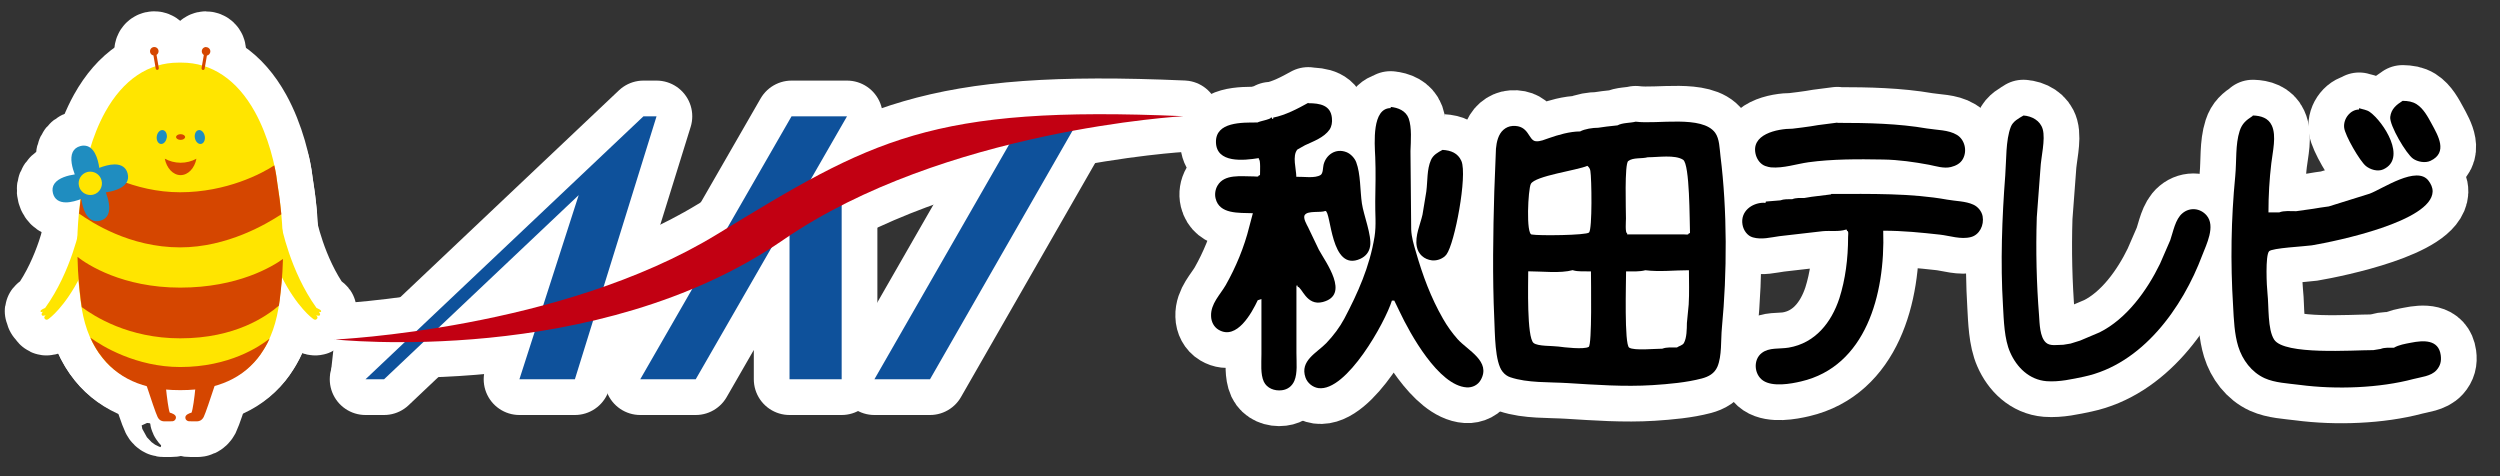
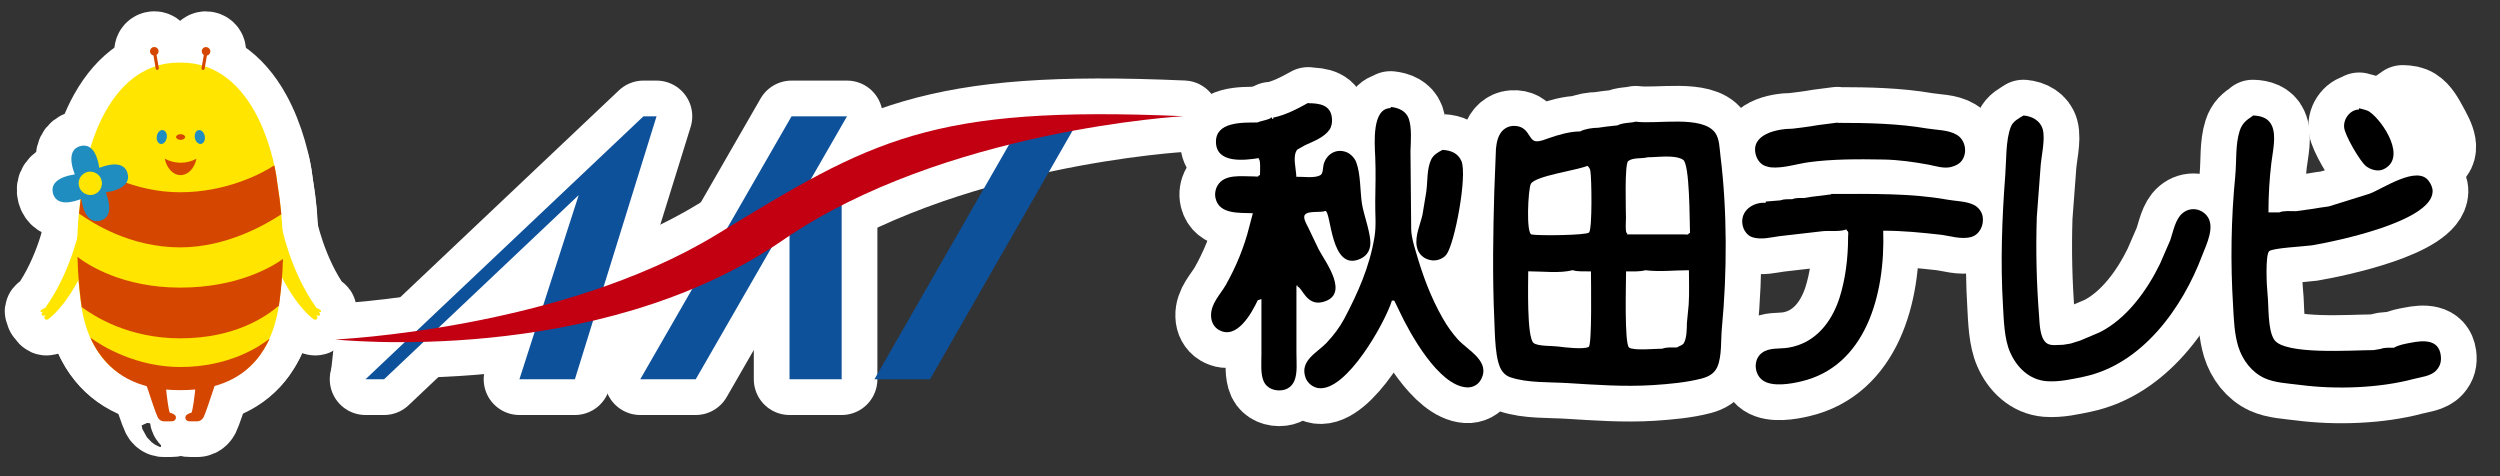
<svg xmlns="http://www.w3.org/2000/svg" id="_レイヤー_2" data-name="レイヤー 2" viewBox="0 0 210 40">
  <rect x="0" y="0" width="210" height="40" fill="#333333" stroke="none" />
  <defs>
    <clipPath id="clippath">
      <rect width="210" height="40" style="fill: none; stroke-width: 0px;" />
    </clipPath>
  </defs>
  <g id="_レイヤー_4" data-name="レイヤー 4">
    <g style="clip-path: url(#clippath);">
      <g>
        <g>
          <g>
            <polygon points="54.05 9.77 30.7 31.86 32.26 31.86 48.61 16.39 43.63 31.86 48.29 31.86 55.15 9.77 54.05 9.77" style="fill: none; stroke: #fff; stroke-linejoin: round; stroke-width: 6px;" />
-             <polygon points="90.2 10.79 85.54 10.79 73.45 31.86 78.12 31.86 90.2 10.79" style="fill: none; stroke: #fff; stroke-linejoin: round; stroke-width: 6px;" />
            <polygon points="71.15 9.77 66.49 9.77 53.78 31.86 58.44 31.86 66.32 18.17 66.32 31.86 70.7 31.86 70.7 16.55 67.25 16.55 71.15 9.77" style="fill: none; stroke: #fff; stroke-linejoin: round; stroke-width: 6px;" />
            <path d="m28.1,28.52s19.02-.84,32.1-8.82c13.08-7.98,17.92-10.87,39.21-9.94,0,0-20.14,1.11-33.63,10.4-15.64,10.77-37.68,8.35-37.68,8.35" style="fill: none; stroke: #fff; stroke-linejoin: round; stroke-width: 6px;" />
            <path d="m201.82,8.47c.47.01.81.06,1.17.28.59.37.97,1.1,1.28,1.67.52.96,1.38,2.39-.11,3.09-.45.21-1.09.08-1.46-.18-.57-.39-2-2.81-1.92-3.51.08-.67.52-1.02,1.04-1.35Z" style="fill: none; stroke: #fff; stroke-linejoin: round; stroke-width: 6px;" />
            <path d="m109.91,8.67c.97,0,1.87.17,1.97,1.24.04.37-.02.71-.2.98-.48.68-1.36.98-2.06,1.31-.21.12-.42.24-.64.36-.45.52-.09,1.66-.09,2.29.61-.02,1.56.15,2.04-.15.22-.14.19-.64.25-.87.21-.84,1.03-1.4,1.92-1.05.36.14.69.5.82.84.38,1,.32,2.38.48,3.47.14.97.84,2.69.69,3.59-.08.5-.37.85-.82,1.06-2.53,1.15-2.44-4.02-2.94-4.02-.41.17-1.48-.05-1.73.34-.17.25.17.81.27,1.01.3.63.6,1.27.91,1.9.58,1.07,2.65,3.8.33,4.4-1.38.36-1.75-1.28-2.11-1.28v-.1h-.1c0,1.89,0,3.78,0,5.66,0,.79.1,1.68-.17,2.33-.19.45-.56.74-1.05.8-.63.08-1.26-.17-1.52-.72-.29-.63-.2-1.53-.2-2.31v-4.63c-.1.04-.2.07-.31.1-.49,1.04-1.76,3.39-3.29,2.48-.39-.23-.62-.67-.63-1.15-.04-1.04.77-1.8,1.23-2.6.85-1.5,1.56-3.2,1.98-4.91.1-.38.2-.75.3-1.13-1.2-.04-2.81.09-3.13-1.24-.09-.37-.02-.77.16-1.08.58-.99,1.95-.77,3.07-.77.15,0,.4.07.4-.1h.1c0-.25.06-1.34-.1-1.34v-.1c-1.29.21-3.57.44-3.6-1.34-.03-1.71,2.18-1.65,3.49-1.65.19-.12,1.12-.26,1.12-.41h.1c0,.14-.03.1.1.1v-.1c1.03-.21,2.04-.74,2.94-1.24Z" style="fill: none; stroke: #fff; stroke-linejoin: round; stroke-width: 6px;" />
            <path d="m116.8,8.98c.64.06,1.29.32,1.53.97.27.76.18,1.9.15,2.74.02,2.19.04,4.39.06,6.59.03.66.21,1.25.39,1.86.58,2.02,1.26,3.85,2.28,5.63.34.6.76,1.19,1.23,1.72.85.95,2.83,1.86,1.94,3.43-.24.42-.69.65-1.18.62-2.36-.15-4.76-4.52-5.62-6.34-.15-.32-.31-.63-.46-.95h-.2c-.55,1.79-3.81,7.68-6.18,7.35-.48-.07-.92-.43-1.08-.89-.49-1.41.94-2.06,1.75-2.89.59-.62,1.12-1.32,1.51-2.05,1.13-2.14,2.13-4.36,2.54-6.88.16-1,.04-1.95.06-2.98.02-1.22.05-2.49,0-3.71-.06-1.22-.28-4.12,1.3-4.12v-.1Z" style="fill: none; stroke: #fff; stroke-linejoin: round; stroke-width: 6px;" />
            <path d="m198.17,9.09c.3.1.64.13.9.32,1.15.83,3.14,3.91,1.12,4.82-.48.21-1.09.01-1.45-.28-.52-.42-1.76-2.58-1.83-3.22-.09-.75.52-1.53,1.25-1.53v-.1Z" style="fill: none; stroke: #fff; stroke-linejoin: round; stroke-width: 6px;" />
            <path d="m169.96,9.7c.73.05,1.43.44,1.63,1.16.24.87-.15,2.35-.19,3.27-.1,1.37-.2,2.75-.31,4.12-.09,2.81-.02,5.59.19,8.24.05.7.06,1.82.58,2.29.35.32.96.18,1.46.18.21-.04.41-.07.61-.1.27-.08.53-.17.8-.25.55-.23,1.09-.46,1.63-.69,2.29-1.14,4-3.54,5.08-5.76.29-.66.57-1.32.86-1.98.25-.72.42-1.77,1.03-2.27.62-.52,1.49-.43,2.02.18.78.9-.02,2.46-.36,3.35-1.66,4.42-5.04,9.16-9.94,10.2-.96.2-2.07.46-3.14.38-1.46-.12-2.51-1.17-3.06-2.43-.49-1.1-.53-2.66-.6-3.92-.22-3.61-.08-7.4.19-10.92.1-1.28.03-2.97.47-4.1.18-.47.68-.72,1.07-.95Z" style="fill: none; stroke: #fff; stroke-linejoin: round; stroke-width: 6px;" />
            <path d="m189.24,9.7c.68.02,1.3.21,1.59.84.41.87.07,2.22-.04,3.18-.16,1.35-.24,2.7-.24,4.12h.91c.39-.16.95-.1,1.42-.1.24-.04.48-.07.71-.1.24-.04.47-.06.71-.1.2-.04.41-.07.61-.1.24-.03.47-.06.71-.1,1.15-.36,2.29-.71,3.43-1.07,1.08-.4,3.99-2.42,4.96-1.07.18.25.34.54.33.9-.08,2.49-8.01,4.15-10.15,4.51-.6.09-3.35.22-3.59.5-.32.36-.2,2.95-.13,3.55.12,1.1,0,3.01.56,3.87.86,1.31,6.57.88,8.34.88.2-.03.4-.07.61-.1.31-.13.75-.1,1.11-.1.4-.24.95-.33,1.42-.42,1.05-.21,2.33-.29,2.51,1.04.07.51-.03.9-.36,1.27-.46.51-1.3.57-1.94.74-2.81.75-6.45.9-9.56.49-1.01-.13-2.06-.17-2.93-.56-1.1-.5-1.87-1.54-2.22-2.67-.32-1.04-.37-2.25-.43-3.39-.23-3.67-.17-7.32.18-10.92.12-1.26,0-2.65.37-3.79.2-.62.55-.91,1.08-1.25Z" style="fill: none; stroke: #fff; stroke-linejoin: round; stroke-width: 6px;" />
            <path d="m154.34,10.32c2.61,0,5.13.06,7.51.47.85.14,1.82.11,2.53.54.64.38.89,1.31.51,2.01-.21.4-.61.59-1.01.69-.59.15-1.28-.08-1.84-.19-1.24-.23-2.54-.42-3.85-.44-2.14-.04-4.32-.04-6.28.23-1,.14-2.11.52-3.15.43-.07-.01-.14-.03-.22-.04-.09-.03-.18-.05-.27-.08-.39-.15-.65-.51-.77-.89-.52-1.77,1.78-2.24,3.07-2.24.27-.04.55-.07.81-.1.24-.04.48-.07.72-.1.2-.04.4-.07.61-.1.54-.07,1.09-.14,1.63-.21Z" style="fill: none; stroke: #fff; stroke-linejoin: round; stroke-width: 6px;" />
            <path d="m121.17,12.59c.71.04,1.3.27,1.59.94.51,1.21-.56,6.93-1.26,7.85-.26.34-.77.54-1.22.49-.65-.08-1.15-.51-1.27-1.16-.17-.9.3-1.87.48-2.68.11-.65.22-1.29.32-1.94.12-.94.04-1.85.39-2.65.19-.43.58-.64.97-.85" style="fill: none; stroke: #fff; stroke-linejoin: round; stroke-width: 6px;" />
            <path d="m153.83,16.29c3.36,0,6.7-.07,9.74.48.72.13,1.54.12,2.19.42.38.17.7.55.78.97.14.77-.27,1.56-.97,1.75-.85.23-1.8-.11-2.61-.2-1.57-.17-3.06-.33-4.77-.33.18,5.4-1.49,11.4-6.9,12.66-.88.21-2.39.47-3.19-.07-.76-.51-.85-1.76-.11-2.32.62-.48,1.47-.32,2.26-.45,2.23-.38,3.59-2.11,4.26-4.15.5-1.58.73-3.31.73-5.15,0-.16.07-.51-.1-.51v-.1h-.1c-.57.19-1.3.07-1.93.13-1.22.14-2.43.28-3.65.42-.73.1-1.48.31-2.22.1-.47-.13-.79-.6-.87-1.07-.19-1.11.78-1.82,1.75-1.84.11,0,.21.07.21-.1.41-.04.81-.07,1.22-.1.28-.11.67-.1,1.01-.1.28-.12.68-.1,1.01-.1.21-.03.41-.07.61-.1.54-.06,1.09-.13,1.62-.2" style="fill: none; stroke: #fff; stroke-linejoin: round; stroke-width: 6px;" />
            <path d="m137.4,10.22c1.8.24,5.59-.57,6.68.94.36.51.36,1.29.44,1.95.57,4.55.56,9.81.12,14.42-.1,1.03.01,2.37-.38,3.28-.25.57-.74.83-1.3.98-1.29.34-2.76.47-4.14.56-2.38.15-4.84-.03-7.1-.17-1.61-.1-3.4,0-4.85-.49-.25-.08-.47-.24-.64-.45-.68-.81-.65-3.27-.71-4.44-.16-3.5-.1-7.26,0-10.71.05-1.2.1-2.4.14-3.6.05-.57.2-1.22.63-1.59.21-.18.46-.3.76-.32,1.39-.09,1.32,1.2,1.94,1.28.38.05.78-.15,1.12-.26.77-.27,1.75-.56,2.62-.56.38-.21,1.05-.31,1.52-.31.24-.04.48-.07.71-.1.31-.04.61-.07.91-.1.42-.23,1.05-.19,1.53-.31Zm1.01,2.99c-.5.14-1.23,0-1.64.32-.32.24-.19,4.1-.19,4.83,0,.23-.08,1.23.1,1.23v.1h4.77c.14,0,.41.07.41-.1h.1c-.04-1.03-.01-5.8-.58-6.17-.68-.44-2.09-.21-2.97-.21m-5.07.72c-.86.38-4.4.84-4.75,1.52-.23.43-.42,4.25.08,4.25.57.11,4.58.07,4.81-.17.28-.29.22-4.56.11-5.18-.04-.21-.11-.29-.25-.42m-1.22,8.76c-1.07.29-2.57.1-3.75.1,0,1.06-.13,5.54.45,6.02.36.29,1.56.23,2.08.3.51.07,2.14.26,2.55.03.29-.17.19-5.51.19-6.34-.51-.02-1.08.04-1.52-.1m6.09,0c-.48.13-1.07.1-1.62.1,0,.93-.16,6.13.26,6.4.41.27,2.15.09,2.79.09.35-.14.8-.1,1.22-.1.17-.13.47-.17.59-.38.24-.44.24-1.14.25-1.68.05-.51.1-1.03.15-1.55.06-.98.02-1.96.02-2.88-1.24,0-2.46.15-3.66,0" style="fill: none; stroke: #fff; stroke-linejoin: round; stroke-width: 6px;" />
          </g>
          <g>
            <path d="m6.75,18.92s-.73,3.86-2.96,6.95c0,0-.49.19-.37.31,0,0,.03.07.19,0,0,0-.19.19-.08.31,0,0,0,.07.31,0,0,0-.19.14-.09.27,0,0,.12.22.37,0,0,0,1.33-.95,2.64-3.57" style="fill: none; stroke: #fff; stroke-linejoin: round; stroke-width: 6px;" />
            <path d="m23.63,18.92s.73,3.86,2.96,6.95c0,0,.49.19.37.31,0,0-.03.07-.19,0,0,0,.19.19.09.31,0,0,0,.07-.31,0,0,0,.19.14.09.27,0,0-.12.22-.37,0,0,0-1.33-.95-2.64-3.57" style="fill: none; stroke: #fff; stroke-linejoin: round; stroke-width: 6px;" />
            <path d="m23.3,15.42c-.16-1.49-.75-3.96-1.89-6.02-1.5-2.71-3.63-4.14-6.16-4.14h-.25c-2.53,0-4.65,1.43-6.16,4.14-1.14,2.05-1.73,4.52-1.89,6.01-.79,4.83-.39,8.09-.18,9.85.22,1.81.73,3.27,1.57,4.45,1.42,2.02,3.66,2.91,6.66,2.91h.25c3,0,5.24-.89,6.66-2.91.84-1.19,1.35-2.64,1.57-4.45.21-1.76.61-5.02-.18-9.84" style="fill: none; stroke: #fff; stroke-linejoin: round; stroke-width: 6px;" />
            <path d="m14.26,34.66c-.1-.22-.24-1.26-.33-2.16h-.14s-1.23-.21-1.23-.21l-.02-.07-.13.04-.13.04.04.11c.34,1.03.77,2.32.92,2.62.17.35.46.36.52.36,0,0,.01,0,.01,0,0,0,.42,0,.51,0,0,0,.02,0,.03,0,.09,0,.26.02.37-.09.04-.04.1-.12.1-.24,0-.23-.33-.35-.52-.4" style="fill: none; stroke: #fff; stroke-linejoin: round; stroke-width: 6px;" />
            <path d="m17.81,32.22l-.02.07-1.23.22h-.14c-.08.89-.23,1.93-.33,2.15-.19.05-.52.18-.52.4,0,.13.05.2.1.24.11.11.28.09.37.09.01,0,.02,0,.03,0,.08,0,.5,0,.5,0,0,0,0,0,.01,0,.07,0,.35-.02.53-.36.15-.3.58-1.59.92-2.62l.04-.11-.26-.09Z" style="fill: none; stroke: #fff; stroke-linejoin: round; stroke-width: 6px;" />
            <path d="m6.64,17.94c1.03.72,4.22,2.84,8.49,2.84,3.97,0,7.3-1.99,8.5-2.78-.07-.8-.18-1.66-.33-2.58-.05-.44-.13-.96-.26-1.53-.99.66-3.99,2.26-7.91,2.26s-7.01-1.86-7.86-2.48c-.15.65-.25,1.25-.3,1.74-.15.9-.25,1.74-.33,2.53" style="fill: none; stroke: #fff; stroke-linejoin: round; stroke-width: 6px;" />
            <path d="m23.43,25.67c.02-.13.04-.27.06-.41.1-.83.24-2,.28-3.51-.87.63-3.78,2.41-8.63,2.41s-7.8-1.93-8.63-2.58c.03,1.59.18,2.82.28,3.68.02.18.05.36.08.54,1.05.77,3.91,2.62,8.27,2.62,4.64,0,7.25-1.86,8.29-2.75" style="fill: none; stroke: #fff; stroke-linejoin: round; stroke-width: 6px;" />
            <path d="m21.92,29.72c.28-.4.52-.82.73-1.28-.84.67-3.4,2.39-7.51,2.39-3.69,0-6.58-1.75-7.55-2.47.2.46.44.88.71,1.28.03.03.05.06.07.09,1.42,2.02,3.66,3.04,6.66,3.04h.23c3,0,5.24-1.02,6.66-3.04" style="fill: none; stroke: #fff; stroke-linejoin: round; stroke-width: 6px;" />
            <path d="m13.32,4.31c0-.2-.16-.36-.36-.36s-.36.16-.36.36c0,.17.12.32.29.35l.19,1.1c.01.07.07.11.13.11,0,0,.02,0,.02,0,.07-.01.12-.08.11-.16l-.19-1.1c.1-.06.17-.18.17-.31" style="fill: none; stroke: #fff; stroke-linejoin: round; stroke-width: 6px;" />
            <path d="m17.31,3.95c-.2,0-.36.16-.36.36,0,.13.07.24.17.31l-.19,1.1c-.01.07.04.14.11.16,0,0,.02,0,.02,0,.06,0,.12-.05.13-.11l.19-1.1c.16-.03.29-.18.29-.35,0-.2-.16-.36-.36-.36" style="fill: none; stroke: #fff; stroke-linejoin: round; stroke-width: 6px;" />
            <path d="m15.17,11.75c.21,0,.38-.11.38-.24s-.17-.24-.38-.24-.38.11-.38.24.17.24.38.24" style="fill: none; stroke: #fff; stroke-linejoin: round; stroke-width: 6px;" />
            <path d="m15.17,13.67c-.48,0-.94-.13-1.33-.34.16.79.69,1.38,1.33,1.38s1.18-.59,1.33-1.38c-.39.22-.85.34-1.33.34" style="fill: none; stroke: #fff; stroke-linejoin: round; stroke-width: 6px;" />
            <path d="m14,11.58c-.05.32-.28.55-.51.51-.23-.04-.37-.33-.32-.65.05-.32.28-.55.52-.51.23.04.37.33.32.65" style="fill: none; stroke: #fff; stroke-linejoin: round; stroke-width: 6px;" />
            <path d="m17.2,11.43c.06.32-.08.62-.31.66-.23.04-.46-.18-.52-.5-.06-.32.08-.62.31-.66.23-.04.46.18.52.51" style="fill: none; stroke: #fff; stroke-linejoin: round; stroke-width: 6px;" />
            <path d="m10.72,14.57c-.13-.5-.51-.76-1.09-.76-.44,0-.92.15-1.29.29-.11-.77-.43-1.87-1.3-1.87-.09,0-.19.01-.29.04-.3.08-.52.25-.64.5-.26.54-.03,1.35.17,1.88-.56.08-1.37.29-1.71.78-.16.23-.2.51-.12.81.13.5.51.76,1.09.76.44,0,.92-.15,1.29-.29.11.77.43,1.87,1.3,1.87h0c.09,0,.19-.01.29-.04.3-.08.52-.25.64-.5.26-.54.03-1.35-.17-1.88.56-.08,1.37-.29,1.71-.78.16-.23.2-.51.12-.81" style="fill: none; stroke: #fff; stroke-linejoin: round; stroke-width: 6px;" />
            <path d="m8.53,15.15c-.11-.43-.5-.73-.95-.73-.08,0-.17.01-.25.03-.52.14-.83.68-.69,1.2.11.43.5.73.95.73.08,0,.17-.01.25-.03.52-.14.83-.68.69-1.2" style="fill: none; stroke: #fff; stroke-linejoin: round; stroke-width: 6px;" />
          </g>
        </g>
        <g>
          <g>
            <polygon points="54.05 9.77 30.7 31.86 32.26 31.86 48.61 16.39 43.63 31.86 48.29 31.86 55.15 9.77 54.05 9.77" style="fill: #0e519b; stroke-width: 0px;" />
            <polygon points="90.2 10.79 85.54 10.79 73.45 31.86 78.12 31.86 90.2 10.79" style="fill: #0e519b; stroke-width: 0px;" />
            <polygon points="71.15 9.77 66.49 9.77 53.78 31.86 58.44 31.86 66.32 18.17 66.32 31.86 70.7 31.86 70.7 16.55 67.25 16.55 71.15 9.77" style="fill: #0e519b; stroke-width: 0px;" />
            <path d="m28.1,28.52s19.02-.84,32.1-8.82c13.08-7.98,17.92-10.87,39.21-9.94,0,0-20.14,1.11-33.63,10.4-15.64,10.77-37.68,8.35-37.68,8.35" style="fill: #c20012; stroke-width: 0px;" />
-             <path d="m201.82,8.47c.47.01.81.06,1.17.28.59.37.97,1.1,1.28,1.67.52.96,1.38,2.39-.11,3.09-.45.21-1.09.08-1.46-.18-.57-.39-2-2.81-1.92-3.51.08-.67.52-1.02,1.04-1.35Z" style="stroke-width: 0px;" />
            <path d="m109.91,8.67c.97,0,1.87.17,1.97,1.24.04.37-.02.71-.2.98-.48.68-1.36.98-2.06,1.31-.21.12-.42.24-.64.36-.45.52-.09,1.66-.09,2.29.61-.02,1.56.15,2.04-.15.22-.14.19-.64.25-.87.21-.84,1.03-1.4,1.92-1.05.36.14.69.5.82.84.38,1,.32,2.38.48,3.47.14.97.84,2.69.69,3.59-.08.5-.37.85-.82,1.06-2.53,1.15-2.44-4.02-2.94-4.02-.41.17-1.48-.05-1.73.34-.17.25.17.81.27,1.01.3.63.6,1.27.91,1.9.58,1.07,2.65,3.8.33,4.4-1.38.36-1.75-1.28-2.11-1.28v-.1h-.1c0,1.89,0,3.78,0,5.66,0,.79.1,1.68-.17,2.33-.19.45-.56.74-1.05.8-.63.08-1.26-.17-1.52-.72-.29-.63-.2-1.53-.2-2.31v-4.63c-.1.04-.2.07-.31.1-.49,1.04-1.76,3.39-3.29,2.48-.39-.23-.62-.67-.63-1.15-.04-1.04.77-1.8,1.23-2.6.85-1.5,1.56-3.2,1.98-4.91.1-.38.2-.75.3-1.13-1.2-.04-2.81.09-3.13-1.24-.09-.37-.02-.77.16-1.08.58-.99,1.95-.77,3.07-.77.15,0,.4.07.4-.1h.1c0-.25.06-1.34-.1-1.34v-.1c-1.29.21-3.57.44-3.6-1.34-.03-1.71,2.18-1.65,3.49-1.65.19-.12,1.12-.26,1.12-.41h.1c0,.14-.03.1.1.1v-.1c1.03-.21,2.04-.74,2.94-1.24Z" style="stroke-width: 0px;" />
            <path d="m116.8,8.98c.64.06,1.29.32,1.53.97.27.76.18,1.9.15,2.74.02,2.19.04,4.39.06,6.59.03.66.21,1.25.39,1.86.58,2.02,1.26,3.85,2.28,5.63.34.6.76,1.19,1.23,1.72.85.95,2.83,1.86,1.94,3.43-.24.42-.69.65-1.18.62-2.36-.15-4.76-4.52-5.62-6.34-.15-.32-.31-.63-.46-.95h-.2c-.55,1.79-3.81,7.68-6.18,7.35-.48-.07-.92-.43-1.08-.89-.49-1.41.94-2.06,1.75-2.89.59-.62,1.12-1.32,1.51-2.05,1.13-2.14,2.13-4.36,2.54-6.88.16-1,.04-1.95.06-2.98.02-1.22.05-2.49,0-3.71-.06-1.22-.28-4.12,1.3-4.12v-.1Z" style="stroke-width: 0px;" />
            <path d="m198.17,9.09c.3.1.64.13.9.32,1.15.83,3.14,3.91,1.12,4.82-.48.21-1.09.01-1.45-.28-.52-.42-1.76-2.58-1.83-3.22-.09-.75.52-1.53,1.25-1.53v-.1Z" style="stroke-width: 0px;" />
            <path d="m169.96,9.7c.73.05,1.43.44,1.63,1.16.24.87-.15,2.35-.19,3.27-.1,1.37-.2,2.75-.31,4.12-.09,2.81-.02,5.59.19,8.24.05.7.06,1.82.58,2.29.35.32.96.18,1.46.18.21-.04.41-.07.61-.1.27-.08.53-.17.8-.25.55-.23,1.09-.46,1.63-.69,2.29-1.14,4-3.54,5.08-5.76.29-.66.57-1.32.86-1.98.25-.72.42-1.77,1.03-2.27.62-.52,1.49-.43,2.02.18.78.9-.02,2.46-.36,3.35-1.66,4.42-5.04,9.16-9.94,10.2-.96.2-2.07.46-3.14.38-1.46-.12-2.51-1.17-3.06-2.43-.49-1.1-.53-2.66-.6-3.92-.22-3.61-.08-7.4.19-10.92.1-1.28.03-2.97.47-4.1.18-.47.68-.72,1.07-.95Z" style="stroke-width: 0px;" />
            <path d="m189.24,9.7c.68.02,1.3.21,1.59.84.41.87.07,2.22-.04,3.18-.16,1.35-.24,2.7-.24,4.12h.91c.39-.16.95-.1,1.42-.1.24-.04.48-.07.71-.1.24-.04.47-.06.71-.1.2-.04.41-.07.61-.1.24-.03.47-.06.71-.1,1.15-.36,2.29-.71,3.43-1.07,1.08-.4,3.99-2.42,4.96-1.07.18.25.34.54.33.9-.08,2.49-8.01,4.15-10.15,4.51-.6.09-3.35.22-3.59.5-.32.36-.2,2.95-.13,3.55.12,1.1,0,3.01.56,3.87.86,1.31,6.57.88,8.34.88.2-.03.4-.07.61-.1.31-.13.75-.1,1.11-.1.4-.24.95-.33,1.42-.42,1.05-.21,2.33-.29,2.51,1.04.07.51-.03.9-.36,1.27-.46.51-1.3.57-1.94.74-2.81.75-6.45.9-9.56.49-1.01-.13-2.06-.17-2.93-.56-1.1-.5-1.87-1.54-2.22-2.67-.32-1.04-.37-2.25-.43-3.39-.23-3.67-.17-7.32.18-10.92.12-1.26,0-2.65.37-3.79.2-.62.55-.91,1.08-1.25Z" style="stroke-width: 0px;" />
            <path d="m154.34,10.32c2.61,0,5.13.06,7.51.47.85.14,1.82.11,2.53.54.64.38.89,1.31.51,2.01-.21.4-.61.59-1.01.69-.59.15-1.28-.08-1.84-.19-1.24-.23-2.54-.42-3.85-.44-2.14-.04-4.32-.04-6.28.23-1,.14-2.11.52-3.15.43-.07-.01-.14-.03-.22-.04-.09-.03-.18-.05-.27-.08-.39-.15-.65-.51-.77-.89-.52-1.77,1.78-2.24,3.07-2.24.27-.04.55-.07.81-.1.24-.04.48-.07.72-.1.2-.04.4-.07.61-.1.54-.07,1.09-.14,1.63-.21Z" style="stroke-width: 0px;" />
            <path d="m121.17,12.59c.71.04,1.3.27,1.59.94.51,1.21-.56,6.93-1.26,7.85-.26.34-.77.54-1.22.49-.65-.08-1.15-.51-1.27-1.16-.17-.9.3-1.87.48-2.68.11-.65.22-1.29.32-1.94.12-.94.04-1.85.39-2.65.19-.43.58-.64.97-.85" style="stroke-width: 0px;" />
            <path d="m153.83,16.29c3.36,0,6.7-.07,9.74.48.72.13,1.54.12,2.19.42.38.17.7.55.78.97.14.77-.27,1.56-.97,1.75-.85.23-1.8-.11-2.61-.2-1.57-.17-3.06-.33-4.77-.33.18,5.4-1.49,11.4-6.9,12.66-.88.21-2.39.47-3.19-.07-.76-.51-.85-1.76-.11-2.32.62-.48,1.47-.32,2.26-.45,2.23-.38,3.59-2.11,4.26-4.15.5-1.58.73-3.31.73-5.15,0-.16.07-.51-.1-.51v-.1h-.1c-.57.19-1.3.07-1.93.13-1.22.14-2.43.28-3.65.42-.73.1-1.48.31-2.22.1-.47-.13-.79-.6-.87-1.07-.19-1.11.78-1.82,1.75-1.84.11,0,.21.07.21-.1.41-.04.81-.07,1.22-.1.28-.11.67-.1,1.01-.1.28-.12.68-.1,1.01-.1.21-.03.41-.07.61-.1.54-.06,1.09-.13,1.62-.2" style="stroke-width: 0px;" />
            <path d="m137.4,10.22c1.8.24,5.59-.57,6.68.94.36.51.36,1.29.44,1.95.57,4.55.56,9.81.12,14.42-.1,1.03.01,2.37-.38,3.28-.25.57-.74.83-1.3.98-1.29.34-2.76.47-4.14.56-2.38.15-4.84-.03-7.1-.17-1.61-.1-3.4,0-4.85-.49-.25-.08-.47-.24-.64-.45-.68-.81-.65-3.27-.71-4.44-.16-3.5-.1-7.26,0-10.71.05-1.2.1-2.4.14-3.6.05-.57.2-1.22.63-1.59.21-.18.46-.3.76-.32,1.39-.09,1.32,1.2,1.94,1.28.38.05.78-.15,1.12-.26.77-.27,1.75-.56,2.62-.56.38-.21,1.05-.31,1.52-.31.24-.04.48-.07.71-.1.31-.04.61-.07.91-.1.42-.23,1.05-.19,1.53-.31Zm1.01,2.99c-.5.14-1.23,0-1.64.32-.32.24-.19,4.1-.19,4.83,0,.23-.08,1.23.1,1.23v.1h4.77c.14,0,.41.07.41-.1h.1c-.04-1.03-.01-5.8-.58-6.17-.68-.44-2.09-.21-2.97-.21m-5.07.72c-.86.38-4.4.84-4.75,1.52-.23.43-.42,4.25.08,4.25.57.11,4.58.07,4.81-.17.28-.29.22-4.56.11-5.18-.04-.21-.11-.29-.25-.42m-1.22,8.76c-1.07.29-2.57.1-3.75.1,0,1.06-.13,5.54.45,6.02.36.29,1.56.23,2.08.3.51.07,2.14.26,2.55.03.29-.17.19-5.51.19-6.34-.51-.02-1.08.04-1.52-.1m6.09,0c-.48.13-1.07.1-1.62.1,0,.93-.16,6.13.26,6.4.41.27,2.15.09,2.79.09.35-.14.8-.1,1.22-.1.17-.13.47-.17.59-.38.24-.44.24-1.14.25-1.68.05-.51.1-1.03.15-1.55.06-.98.02-1.96.02-2.88-1.24,0-2.46.15-3.66,0" style="stroke-width: 0px;" />
          </g>
          <g>
            <path d="m6.75,18.92s-.73,3.86-2.96,6.95c0,0-.49.19-.37.31,0,0,.03.07.19,0,0,0-.19.19-.08.31,0,0,0,.07.31,0,0,0-.19.14-.09.27,0,0,.12.22.37,0,0,0,1.33-.95,2.64-3.57" style="fill: #ffe500; stroke-width: 0px;" />
            <path d="m23.63,18.92s.73,3.86,2.96,6.95c0,0,.49.19.37.31,0,0-.03.07-.19,0,0,0,.19.19.09.31,0,0,0,.07-.31,0,0,0,.19.14.09.27,0,0-.12.22-.37,0,0,0-1.33-.95-2.64-3.57" style="fill: #ffe500; stroke-width: 0px;" />
            <path d="m23.3,15.42c-.16-1.49-.75-3.96-1.89-6.02-1.5-2.71-3.63-4.14-6.16-4.14h-.25c-2.53,0-4.65,1.43-6.16,4.14-1.14,2.05-1.73,4.52-1.89,6.01-.79,4.83-.39,8.09-.18,9.85.22,1.81.73,3.27,1.57,4.45,1.42,2.02,3.66,2.91,6.66,2.91h.25c3,0,5.24-.89,6.66-2.91.84-1.19,1.35-2.64,1.57-4.45.21-1.76.61-5.02-.18-9.84" style="fill: #ffe500; stroke-width: 0px;" />
            <path d="m14.26,34.66c-.1-.22-.24-1.26-.33-2.16h-.14s-1.23-.21-1.23-.21l-.02-.07-.13.04-.13.04.04.11c.34,1.03.77,2.32.92,2.62.17.35.46.36.52.36,0,0,.01,0,.01,0,0,0,.42,0,.51,0,0,0,.02,0,.03,0,.09,0,.26.02.37-.09.04-.04.1-.12.1-.24,0-.23-.33-.35-.52-.4" style="fill: #d54600; stroke-width: 0px;" />
            <path d="m17.81,32.22l-.02.07-1.23.22h-.14c-.08.89-.23,1.93-.33,2.15-.19.05-.52.18-.52.4,0,.13.05.2.1.24.11.11.28.09.37.09.01,0,.02,0,.03,0,.08,0,.5,0,.5,0,0,0,0,0,.01,0,.07,0,.35-.02.53-.36.15-.3.58-1.59.92-2.62l.04-.11-.26-.09Z" style="fill: #d54600; stroke-width: 0px;" />
            <path d="m6.64,17.94c1.03.72,4.22,2.84,8.49,2.84,3.97,0,7.3-1.99,8.5-2.78-.07-.8-.18-1.66-.33-2.58-.05-.44-.13-.96-.26-1.53-.99.66-3.99,2.26-7.91,2.26s-7.01-1.86-7.86-2.48c-.15.65-.25,1.25-.3,1.74-.15.9-.25,1.74-.33,2.53" style="fill: #d54600; stroke-width: 0px;" />
            <path d="m23.43,25.67c.02-.13.04-.27.06-.41.1-.83.24-2,.28-3.51-.87.63-3.78,2.41-8.63,2.41s-7.8-1.93-8.63-2.58c.03,1.59.18,2.82.28,3.68.02.18.05.36.08.54,1.05.77,3.91,2.62,8.27,2.62,4.64,0,7.25-1.86,8.29-2.75" style="fill: #d54600; stroke-width: 0px;" />
            <path d="m21.92,29.72c.28-.4.52-.82.73-1.28-.84.67-3.4,2.39-7.51,2.39-3.69,0-6.58-1.75-7.55-2.47.2.46.44.88.71,1.28.03.03.05.06.07.09,1.42,2.02,3.66,3.04,6.66,3.04h.23c3,0,5.24-1.02,6.66-3.04" style="fill: #d54600; stroke-width: 0px;" />
            <path d="m13.32,4.31c0-.2-.16-.36-.36-.36s-.36.16-.36.36c0,.17.12.32.29.35l.19,1.1c.01.07.07.11.13.11,0,0,.02,0,.02,0,.07-.01.12-.08.11-.16l-.19-1.1c.1-.06.17-.18.17-.31" style="fill: #d54600; stroke-width: 0px;" />
            <path d="m17.31,3.95c-.2,0-.36.16-.36.36,0,.13.07.24.17.31l-.19,1.1c-.01.07.04.14.11.16,0,0,.02,0,.02,0,.06,0,.12-.05.13-.11l.19-1.1c.16-.03.29-.18.29-.35,0-.2-.16-.36-.36-.36" style="fill: #d54600; stroke-width: 0px;" />
            <path d="m15.17,11.75c.21,0,.38-.11.38-.24s-.17-.24-.38-.24-.38.11-.38.24.17.24.38.24" style="fill: #d54600; stroke-width: 0px;" />
            <path d="m15.17,13.67c-.48,0-.94-.13-1.33-.34.16.79.69,1.38,1.33,1.38s1.18-.59,1.33-1.38c-.39.22-.85.34-1.33.34" style="fill: #d54600; stroke-width: 0px;" />
            <path d="m14,11.58c-.05.32-.28.55-.51.51-.23-.04-.37-.33-.32-.65.05-.32.28-.55.52-.51.23.04.37.33.32.65" style="fill: #1f8dc0; stroke-width: 0px;" />
            <path d="m17.2,11.43c.06.32-.08.62-.31.66-.23.04-.46-.18-.52-.5-.06-.32.08-.62.31-.66.23-.04.46.18.52.51" style="fill: #1f8dc0; stroke-width: 0px;" />
            <path d="m10.72,14.57c-.13-.5-.51-.76-1.09-.76-.44,0-.92.15-1.29.29-.11-.77-.43-1.87-1.3-1.87-.09,0-.19.01-.29.04-.3.08-.52.25-.64.5-.26.54-.03,1.35.17,1.88-.56.08-1.37.29-1.71.78-.16.23-.2.51-.12.81.13.5.51.76,1.09.76.44,0,.92-.15,1.29-.29.11.77.43,1.87,1.3,1.87h0c.09,0,.19-.01.29-.04.3-.08.52-.25.64-.5.26-.54.03-1.35-.17-1.88.56-.08,1.37-.29,1.71-.78.16-.23.2-.51.12-.81" style="fill: #1f8dc0; stroke-width: 0px;" />
            <path d="m8.53,15.15c-.11-.43-.5-.73-.95-.73-.08,0-.17.01-.25.03-.52.14-.83.68-.69,1.2.11.43.5.73.95.73.08,0,.17-.01.25-.03.52-.14.83-.68.69-1.2" style="fill: #ffe500; stroke-width: 0px;" />
          </g>
        </g>
      </g>
    </g>
  </g>
</svg>